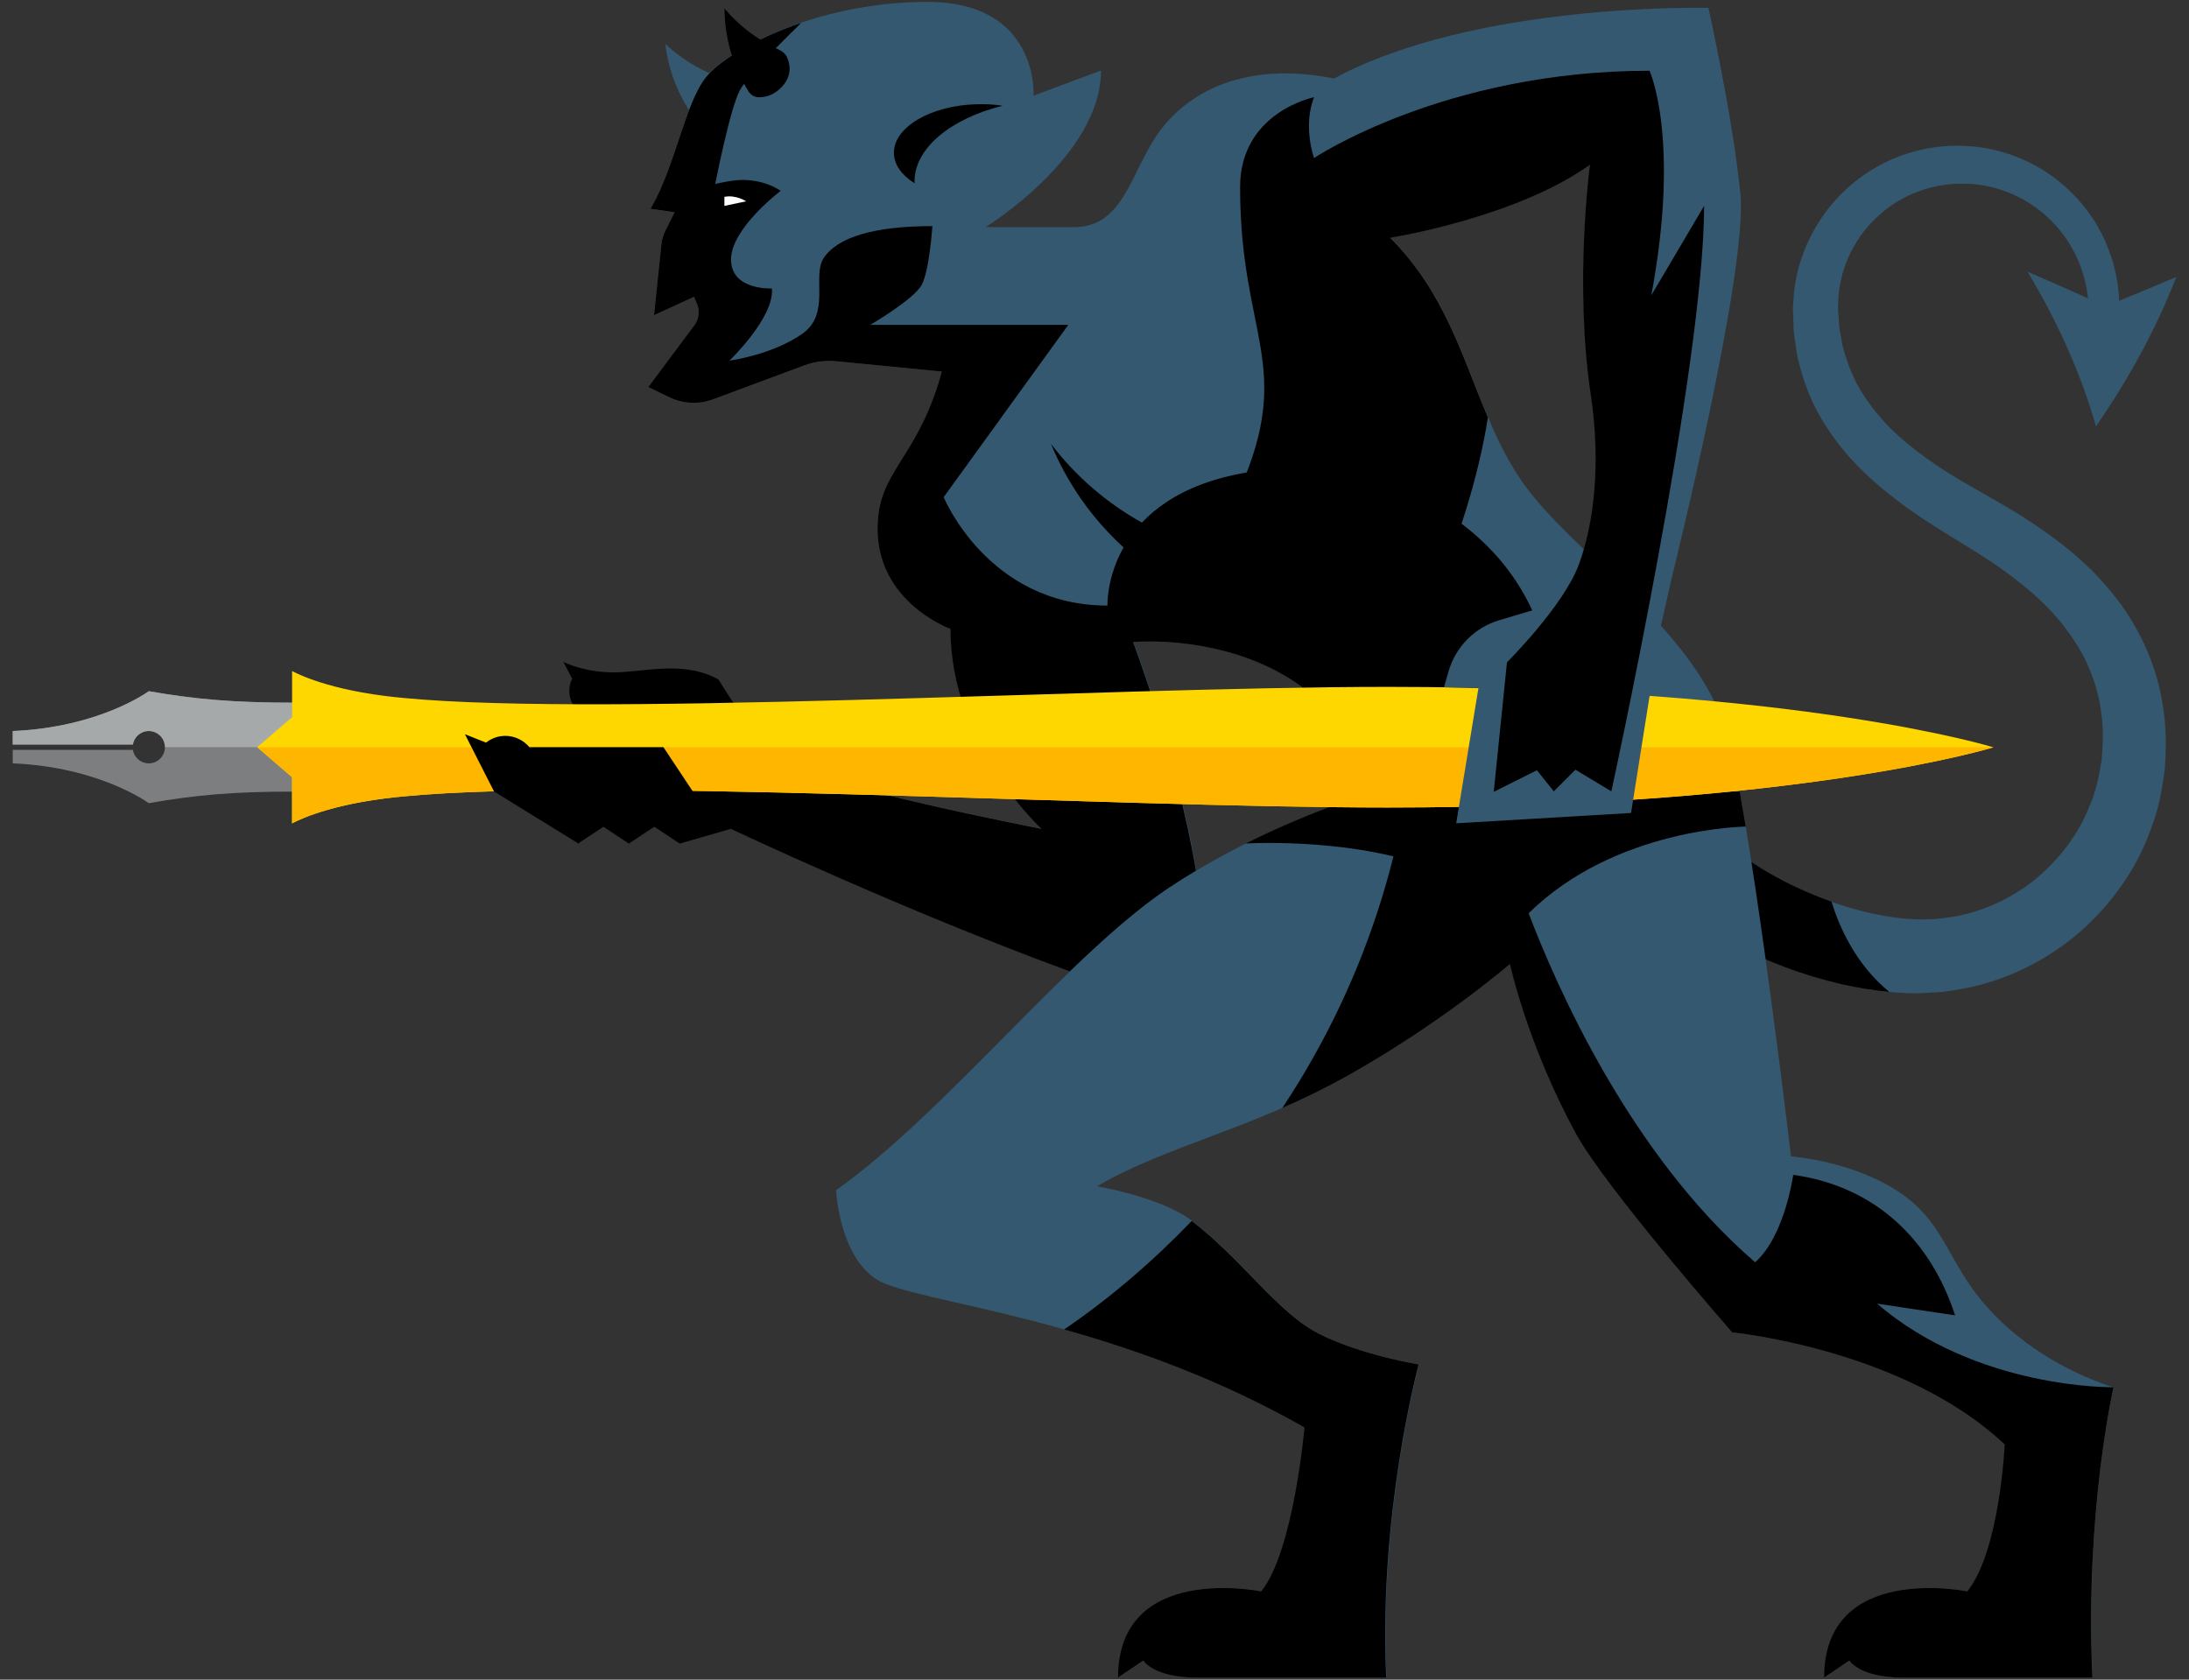
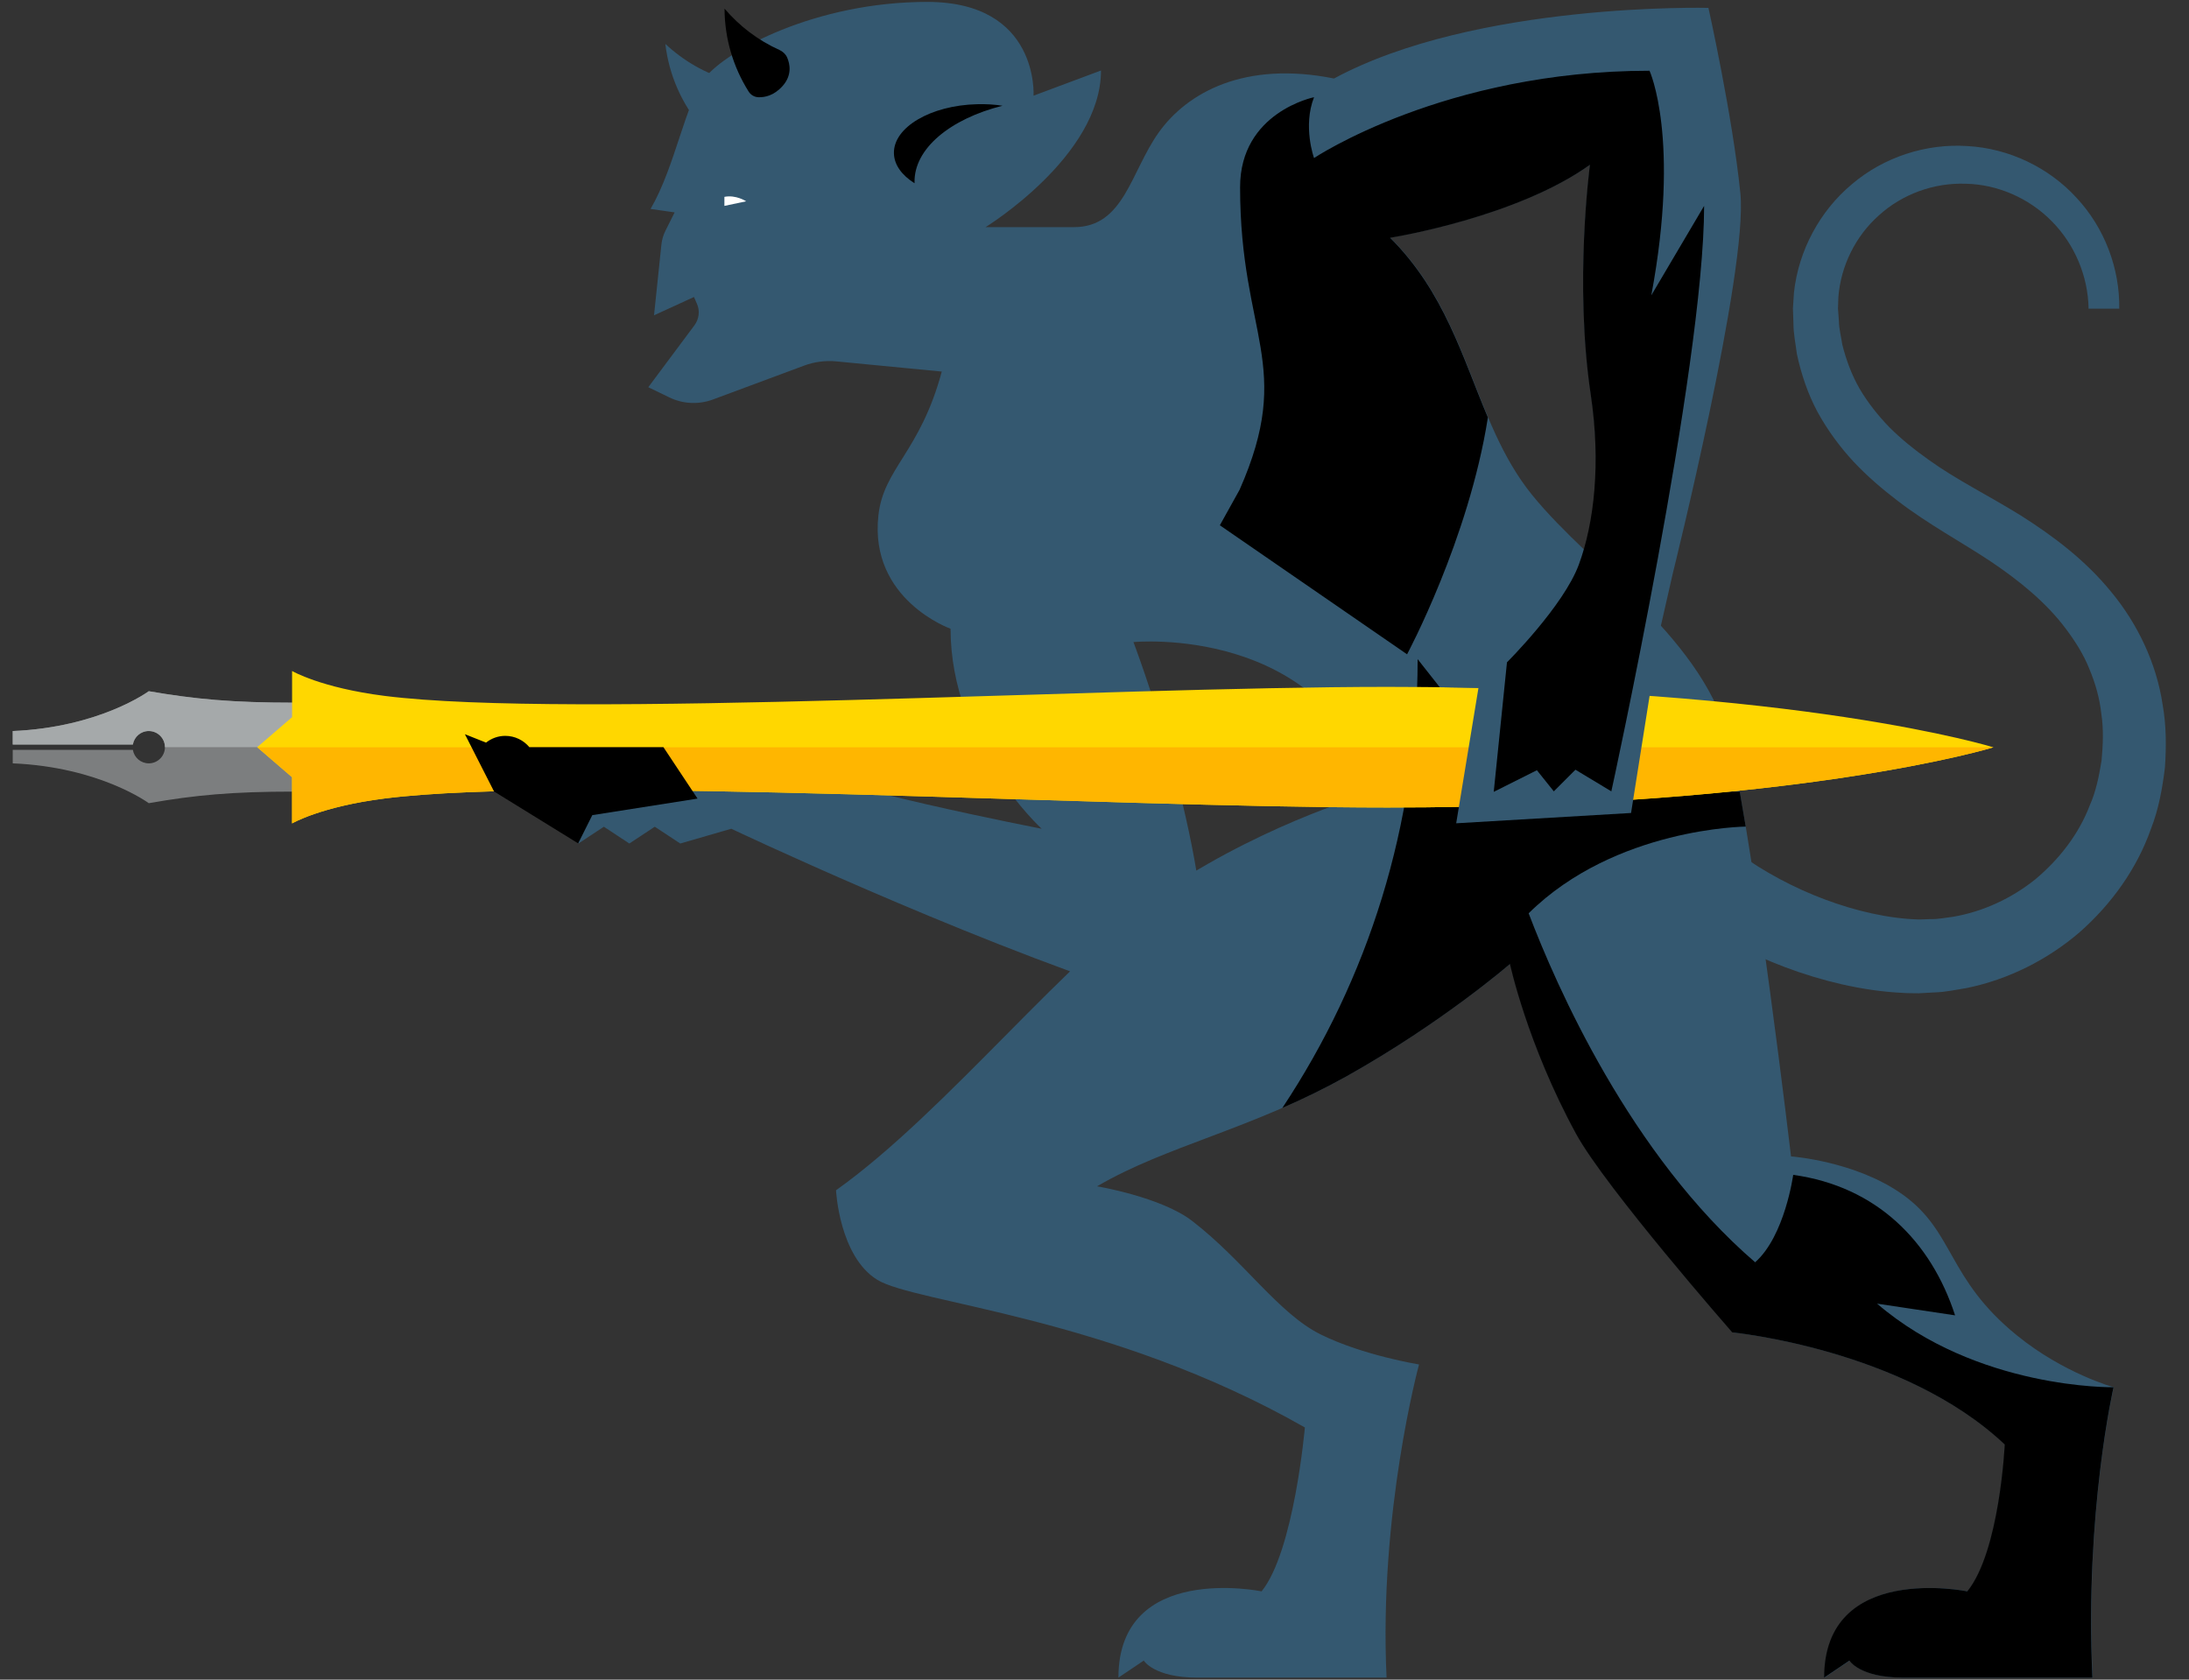
<svg xmlns="http://www.w3.org/2000/svg" version="1.1" id="Layer_1" x="0px" y="0px" viewBox="0 0 172 132" style="enable-background:new 0 0 172 132;" xml:space="preserve">
  <rect x="0" y="0" width="172" height="132" fill="#333333" stroke="none" />
  <style type="text/css">
	.st0{fill:#7C7E7F;}
	.st1{fill:#345870;}
	.st2{fill:#FFFFFF;}
	.st3{fill:#A5A9AA;}
	.st4{fill:#FFD700;}
	.st5{fill:#FFB600;}
</style>
  <path class="st0" d="M11.69,54.32c0,0-3.84,2.84-10.69,3.13v1.06h9.44c0.1-0.6,0.62-1.06,1.25-1.06c0.7,0,1.27,0.57,1.27,1.27  s-0.57,1.27-1.27,1.27c-0.63,0-1.15-0.46-1.25-1.06H1v1.06c6.85,0.29,10.69,3.13,10.69,3.13c3.65-0.64,6.58-0.91,11.41-0.91v-6.99  C18.27,55.22,15.34,54.95,11.69,54.32z" />
  <g>
    <path class="st1" d="M130.8,58.25c-0.01,0.91,0.18,1.85,0.58,2.81c0.41,0.96,1.03,1.91,1.78,2.82c1.52,1.82,3.57,3.42,5.8,4.71   c2.24,1.3,4.69,2.32,7.18,2.97c1.24,0.32,2.5,0.55,3.73,0.65c0.31,0.03,0.61,0.03,0.91,0.05l0.89-0.03   c0.6,0.02,1.18-0.11,1.78-0.18c2.35-0.4,4.6-1.44,6.48-2.95c1.85-1.55,3.4-3.52,4.27-5.8c0.5-1.12,0.73-2.32,0.93-3.53   c0.11-1.21,0.17-2.47-0.02-3.68c-0.13-1.22-0.47-2.4-0.94-3.52c-0.45-1.14-1.12-2.19-1.88-3.2c-1.52-2.02-3.6-3.72-5.86-5.24   c-2.23-1.49-4.9-2.91-7.32-4.77c-1.22-0.93-2.4-1.94-3.48-3.09c-1.07-1.16-2.03-2.46-2.81-3.88c-0.77-1.43-1.29-2.99-1.63-4.57   c-0.1-0.8-0.27-1.59-0.27-2.39l-0.04-1.2l0.08-1.24c0.36-3.31,2.04-6.42,4.56-8.52c2.5-2.13,5.84-3.21,9.08-2.99   c3.25,0.18,6.38,1.68,8.55,4.05c2.2,2.35,3.42,5.55,3.37,8.73h-2.41c-0.04-2.58-1.11-5.08-2.9-6.88c-1.78-1.81-4.25-2.89-6.75-2.94   c-2.51-0.09-4.99,0.82-6.82,2.48c-1.85,1.64-3,3.99-3.19,6.42l-0.03,0.91l0.07,0.96c0.01,0.65,0.18,1.26,0.27,1.88   c0.31,1.22,0.74,2.39,1.37,3.48c0.64,1.08,1.43,2.08,2.33,3.01c0.92,0.92,1.95,1.75,3.05,2.53c2.2,1.59,4.67,2.79,7.27,4.4   c2.54,1.61,5.07,3.5,7.11,6.01c2.05,2.47,3.56,5.6,4.04,8.87c0.29,1.63,0.29,3.26,0.18,4.92c-0.2,1.63-0.49,3.28-1.1,4.83   c-1.1,3.13-3.1,5.91-5.59,8.11c-2.52,2.17-5.61,3.73-8.9,4.4c-0.83,0.13-1.66,0.32-2.5,0.34l-1.26,0.07   c-0.41-0.01-0.84,0-1.24-0.03c-1.65-0.08-3.23-0.32-4.78-0.67c-3.09-0.71-6.03-1.83-8.82-3.32c-2.77-1.5-5.42-3.37-7.69-5.89   c-1.12-1.26-2.15-2.7-2.93-4.36c-0.77-1.66-1.27-3.57-1.3-5.54C124,58.25,130.8,58.25,130.8,58.25z" />
  </g>
  <g>
-     <path d="M134.41,73.17c0.5,0.3,1,0.6,1.51,0.87c2.78,1.49,5.72,2.61,8.82,3.32c1.21,0.27,2.44,0.48,3.71,0.59   c-2.67-2.18-3.95-5.17-4.54-7.09c-1.71-0.61-3.39-1.37-4.95-2.28c-1.74-1.01-3.37-2.21-4.72-3.54L134.41,73.17z" />
-   </g>
+     </g>
  <g>
    <g>
      <path class="st1" d="M52.28,3.45c0.29,2.5,1.33,4.77,2.88,6.58l2.14-3.72C55.4,5.77,53.69,4.77,52.28,3.45z" />
    </g>
  </g>
  <g>
    <path class="st1" d="M61.8,59.92c2.59,1.82,20.05,5.21,20.05,5.21s-7.16-6.53-7.16-15.72c0,0-6.4-2.27-5.67-8.9   c0.4-3.71,3.28-4.98,4.98-11.31l-8.29-0.8c-0.85-0.08-1.71,0.03-2.52,0.33l-7.18,2.67c-1.12,0.41-2.35,0.35-3.42-0.17l-1.65-0.8   l3.63-4.87c0.36-0.49,0.44-1.14,0.19-1.69l-0.23-0.53l-3.14,1.44l0.58-5.56c0.04-0.38,0.15-0.75,0.32-1.09l0.72-1.44l-1.89-0.27   C53.1,13,53.81,8.15,55.43,6.08s8.62-5.93,17.43-5.93s8.35,7.37,8.35,7.37l5.3-1.98c0,6.74-9.07,12.31-9.07,12.31h6.95   c3.93,0,4.45-4.34,6.65-7.43c2.24-3.15,6.77-5.66,13.78-4.25c11.16-6.02,29.42-5.55,29.42-5.55s1.9,8.51,2.51,14.58   s-5.31,29.86-5.31,29.86l-3.78,16.6l-10.77,1.1l-2.94-3.78l2.03-3.77h-2.87l1.04-3.57c0.37-1.26,1.29-2.29,2.51-2.78l7.41-2.99   c0,0,2.23-6.23,0.94-14.89c-1.32-8.78-0.06-18.05-0.06-18.05c-5.86,4.19-15.72,5.74-15.72,5.74c6.25,6.21,6.39,14.34,11.15,20.22   S134.07,50.25,136,58.73s4.73,32.15,4.73,32.15s5.09,0.36,8.79,3.01c4.06,2.91,3.45,6.57,8.94,11.04c3.69,3.01,7.62,4.09,7.62,4.09   s-2.28,9.87-1.65,22.82c0,0-13.37,0-14.87,0c-3.41,0-4.21-1.34-4.21-1.34l-1.99,1.34c0-9.09,11.25-6.78,11.25-6.78   c2.55-3.15,2.94-11.54,2.94-11.54c-7.95-7.49-21.41-8.81-21.41-8.81s-9.96-11.37-12.27-15.6c-3.85-7.06-5.2-13.37-5.2-13.37   s-5.31,4.6-12.83,8.82C98.32,88.77,91.73,90,86.2,93.23c0,0,5.03,0.84,7.46,2.71c4.09,3.15,6.78,7.28,10.11,8.93   s7.73,2.36,7.73,2.36s-3.17,11.66-2.55,24.61c0,0-13.37,0-14.87,0c-3.41,0-4.21-1.34-4.21-1.34l-1.99,1.34   c0-9.09,11.25-6.78,11.25-6.78c2.55-3.15,3.4-12.88,3.4-12.88c-15.36-8.75-30.64-9.76-33.61-11.61c-2.98-1.85-3.23-7.03-3.23-7.03   c8.71-6.19,18.39-18.63,26.24-23.82s16.14-7.51,16.14-7.51c-4.11-13.2-19.01-11.75-19.01-11.75s5.66,14.81,5.66,25.51l-5.21,2.25   c-14.23-4.65-32.05-13.09-32.05-13.09l-4.01,1.16l-2-1.32l-2,1.32l-2-1.32l-2,1.32l-5.01-7.58c0,0,10.48-0.49,7.1-2.31" />
  </g>
  <g>
-     <path d="M87.85,131.84l1.99-1.34c0,0,0.79,1.34,4.21,1.34c1.51,0,14.87,0,14.87,0c-0.62-12.95,2.55-24.61,2.55-24.61   s-4.4-0.71-7.73-2.36s-6.01-5.77-10.1-8.92c-3.04,3.17-6.39,6.04-10.02,8.53c5.62,1.58,12.24,3.92,18.88,7.7   c0,0-0.85,9.73-3.4,12.88C99.1,125.06,87.85,122.75,87.85,131.84z" />
-   </g>
+     </g>
  <g>
    <g>
      <path d="M56.93,0.68c0.01,2.37,0.69,4.6,1.89,6.51c0.17,0.27,0.45,0.44,0.77,0.45c0.48,0.02,1.22-0.11,1.91-0.89    c0.75-0.85,0.57-1.72,0.35-2.23c-0.12-0.27-0.34-0.47-0.6-0.59C59.56,3.17,58.1,2.05,56.93,0.68z" />
    </g>
  </g>
  <g>
-     <path class="st1" d="M164.69,33.5c2.7-3.89,4.8-7.84,6.31-11.73c-1.82,0.77-3.67,1.53-5.54,2.3c-2.02-0.91-4.07-1.82-6.15-2.72   C161.74,25.37,163.53,29.47,164.69,33.5z" />
-   </g>
+     </g>
  <g>
    <path class="st2" d="M58.63,15.82c0,0-0.8-0.53-1.71-0.35v0.71L58.63,15.82z" />
  </g>
  <path d="M166.07,109.02c0,0-10.72,0.19-18.58-6.57l6.13,0.92c-1.89-5.81-6.16-10.13-12.72-11.04c0,0-0.65,4.8-2.99,6.87  c-9.814-8.457-15.621-21.703-17.797-27.426c6.811-6.732,17.057-6.814,17.057-6.814c-0.16-0.97-0.32-1.89-0.47-2.75h-14.34  l-5.373,0.549c-0.115-2.428-0.087-3.969-0.087-3.969l-5.51-6.99c0,13.04-3.92,25.16-10.63,35.27c1.63-0.71,3.31-1.52,5.05-2.49  c7.53-4.22,12.83-8.82,12.83-8.82c-0.002-0.01-0.004-0.02-0.006-0.03l0.006,0.01c0,0,1.35,6.31,5.2,13.37  c2.31,4.23,12.27,15.6,12.27,15.6s13.47,1.31,21.41,8.81c0,0-0.39,8.39-2.94,11.54c0,0-11.25-2.31-11.25,6.78l1.99-1.34  c0,0,0.79,1.34,4.21,1.34h14.88C163.8,118.9,166.07,109.02,166.07,109.02z" />
-   <path d="M120.78,48.87c-3.88-9.8-14.73-12.12-17.93-12.12c-7.044,0-10.952,2.022-13.124,4.32c-2.791-1.553-5.228-3.666-7.146-6.19  c1.285,3.131,3.25,5.897,5.703,8.142c-1.354,2.398-1.263,4.568-1.263,4.568c-9.39,0-12.87-8.52-12.87-8.52l9.79-13.54H68.38  c0,0,3.44-2,4.05-3.16s0.83-4.6,0.83-4.6c-4.53,0-7.46,0.85-8.55,2.53c-0.92,1.42,0.59,4.36-1.68,5.94c-2.4,1.67-5.71,2.1-5.71,2.1  s3.55-3.41,3.33-5.67c0,0-3.21,0.17-3.21-2.28s3.9-5.39,3.9-5.39s-1.13-0.86-3.02-0.86c-0.82,0-2.12,0.32-2.12,0.32  s1.15-5.92,1.94-7.38c0.61-1.13,3.53-4.03,4.81-5.28c-3.82,1.3-6.55,3.08-7.48,4.28C53.81,8.15,53.1,13,51.12,16.41l1.89,0.27  l-0.72,1.44c-0.17,0.34-0.28,0.71-0.32,1.09l-0.58,5.56l3.14-1.44l0.23,0.53c0.24,0.56,0.17,1.21-0.19,1.69l-3.63,4.87l1.65,0.8  c1.07,0.52,2.31,0.58,3.42,0.17l7.18-2.67c0.8-0.3,1.66-0.41,2.52-0.33L74,29.2c-1.71,6.34-4.58,7.61-4.99,11.32  c-0.72,6.62,5.67,8.9,5.67,8.9c0,9.19,7.16,15.72,7.16,15.72s-17.46-3.39-20.05-5.21c-2.59-1.82-5.33-6.53-5.33-6.53  c-2.81-1.54-5.86-0.56-8.24-0.56c-2.38,0-3.95-0.82-3.95-0.82l0.69,1.32c0,0-0.53,0.88,0.03,1.99c0.32,0.63,0.85,0.58,2.52,1.08  c3.68,1.1-7.1,2.31-7.1,2.31l5.01,7.58l2-1.32l2,1.32l2-1.32l2,1.32l4.01-1.16c0,0,13.52,6.4,26.63,11.2  c2.74-2.64,5.38-4.98,7.84-6.61c0.69-0.46,1.38-0.89,2.07-1.3c-1.52-9.01-4.94-17.97-4.94-17.97s14.9-1.45,19.01,11.75  c0,0-4.59,1.29-10.16,4.08c0,0,9.67-0.61,16.4,2.67C121.01,72.24,122.81,54.03,120.78,48.87z" />
  <g>
    <path d="M71.86,14.34c-0.06-2.65,2.8-5,6.91-6.03c-0.63-0.1-1.3-0.14-2-0.12c-3.65,0.09-6.58,1.82-6.53,3.86   c0.02,0.91,0.63,1.73,1.62,2.35C71.86,14.38,71.86,14.36,71.86,14.34z" />
  </g>
  <path class="st3" d="M11.69,57.45c0.7,0,1.27,0.57,1.27,1.27H23.1v-3.5c-4.83,0-7.76-0.27-11.41-0.9c0,0-3.84,2.84-10.69,3.13v1.06  h9.44C10.54,57.91,11.06,57.45,11.69,57.45z" />
  <g>
    <g>
      <path class="st4" d="M109.02,53.98c-22.45,0-64.33,2.53-78.79,0.71c-5.04-0.64-7.28-1.96-7.28-1.96v3.63l-2.74,2.36l2.74,2.36    v3.63c0,0,2.24-1.32,7.28-1.96c14.46-1.83,56.34,0.71,78.79,0.71c32.32,0,47.61-4.73,47.61-4.73S141.34,53.98,109.02,53.98z" />
    </g>
    <g>
      <path class="st5" d="M20.21,58.72l2.74,2.36v3.63c0,0,2.24-1.32,7.28-1.96c14.46-1.83,56.34,0.71,78.79,0.71    c32.32,0,47.61-4.73,47.61-4.73H20.21V58.72z" />
    </g>
  </g>
  <path d="M52.13,58.72H41.595c-0.452-0.543-1.133-0.89-1.895-0.89c-0.57,0-1.09,0.2-1.51,0.53l-1.66-0.66l2.29,4.5l6.61,4.08  l1.11-2.22l8.27-1.3L52.13,58.72z" />
  <g>
    <path class="st1" d="M124.7,43.44c-0.32,1.56-1.71,3.76-1.71,3.76l-5.16,1.53c-1.94,0.57-3.45,2.09-4.01,4.03l-0.36,1.25l2.71,0.05   l-1.75,10.64l13.74-0.81l2.33-14.72C128.66,47.15,126.62,45.27,124.7,43.44z" />
  </g>
  <path d="M95.85,41.28l14.71,10.14c0,0,4.85-9.04,6.35-18.61c-1.999-4.717-3.409-9.864-7.683-14.123  c0.354-0.057,9.952-1.625,15.703-5.737c0,0-1.25,9.26,0.06,18.05c0.81,5.41,0.27,10.11-0.93,13.36c-1.19,3.25-5.65,7.69-5.65,7.69  l-1.04,10.18l3.39-1.7l1.33,1.66l1.7-1.7l2.82,1.7c0.01-0.02,7.29-33.37,7.29-46.01l-4.15,7.03c2.31-12.34-0.14-17.65-0.14-17.65  c-16.11,0-26.36,6.86-26.36,6.86s-0.9-2.48,0-4.78c0,0-5.81,1.17-5.81,7.07c0,11.68,4.3,13.95-0.04,23.78L95.85,41.28z" />
  <g>
-     <path class="st2" d="M58.63,15.82c0,0-0.8-0.53-1.71-0.35v0.71L58.63,15.82z" />
-   </g>
+     </g>
</svg>